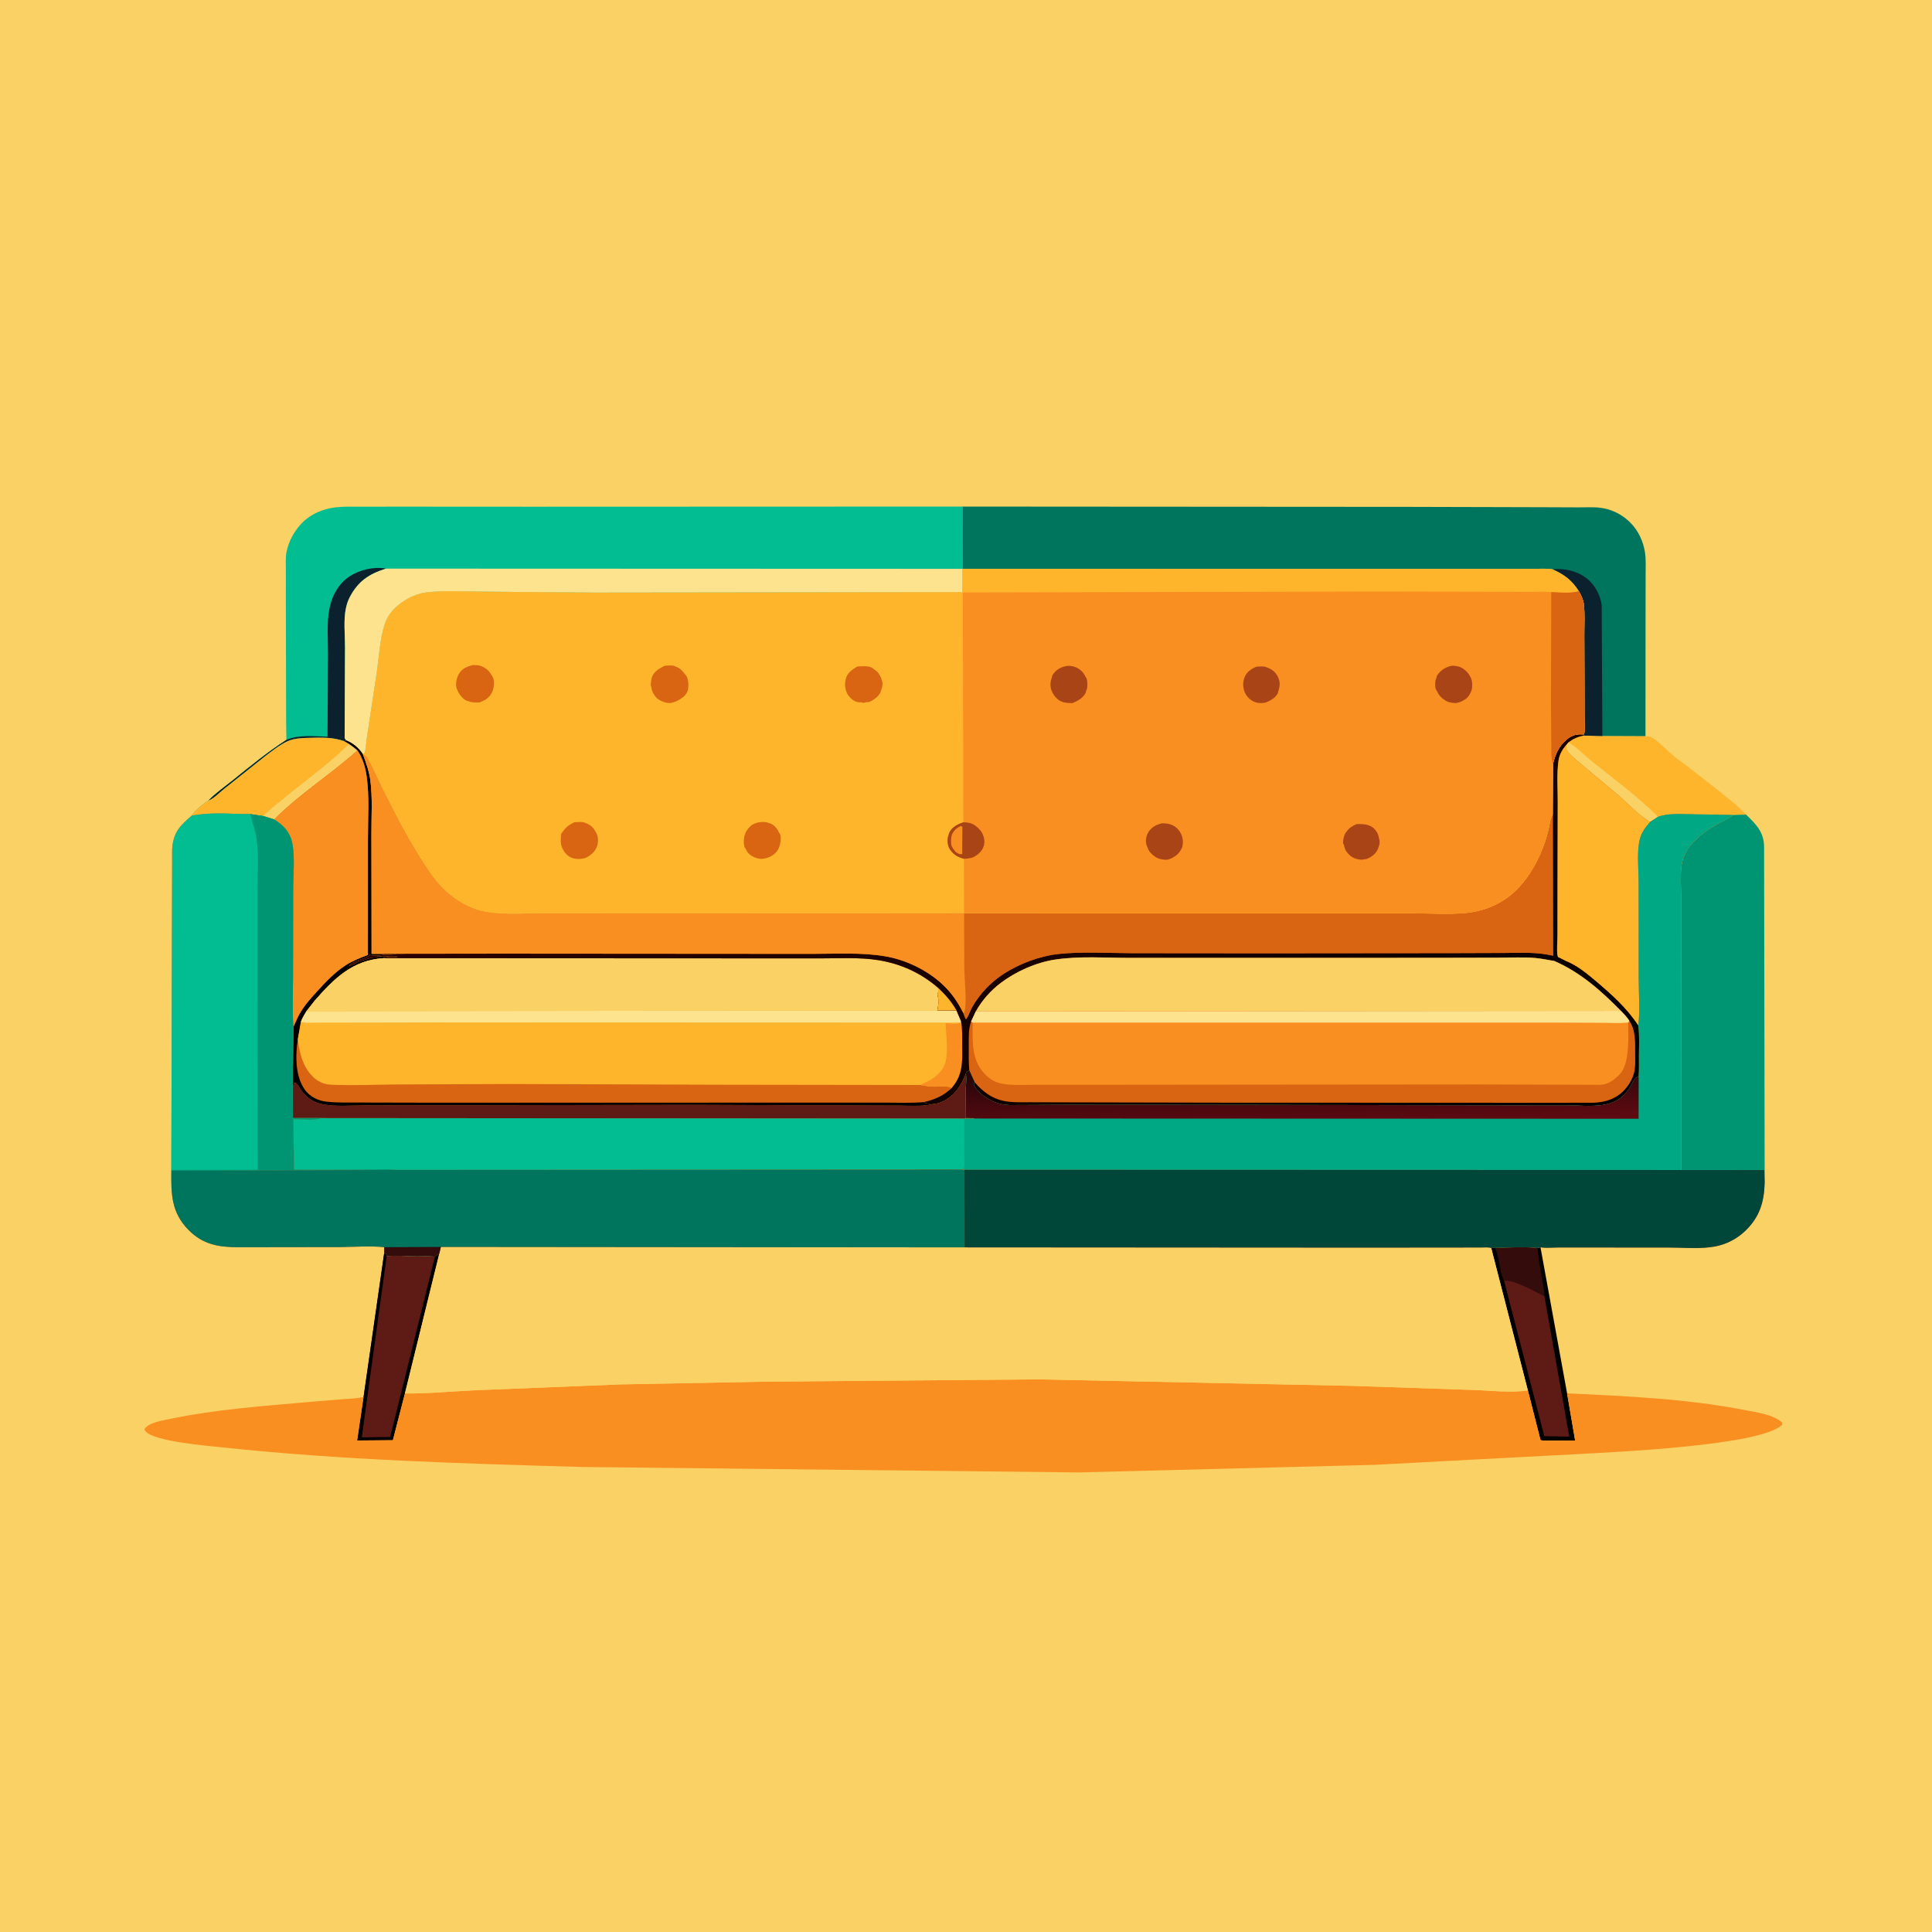
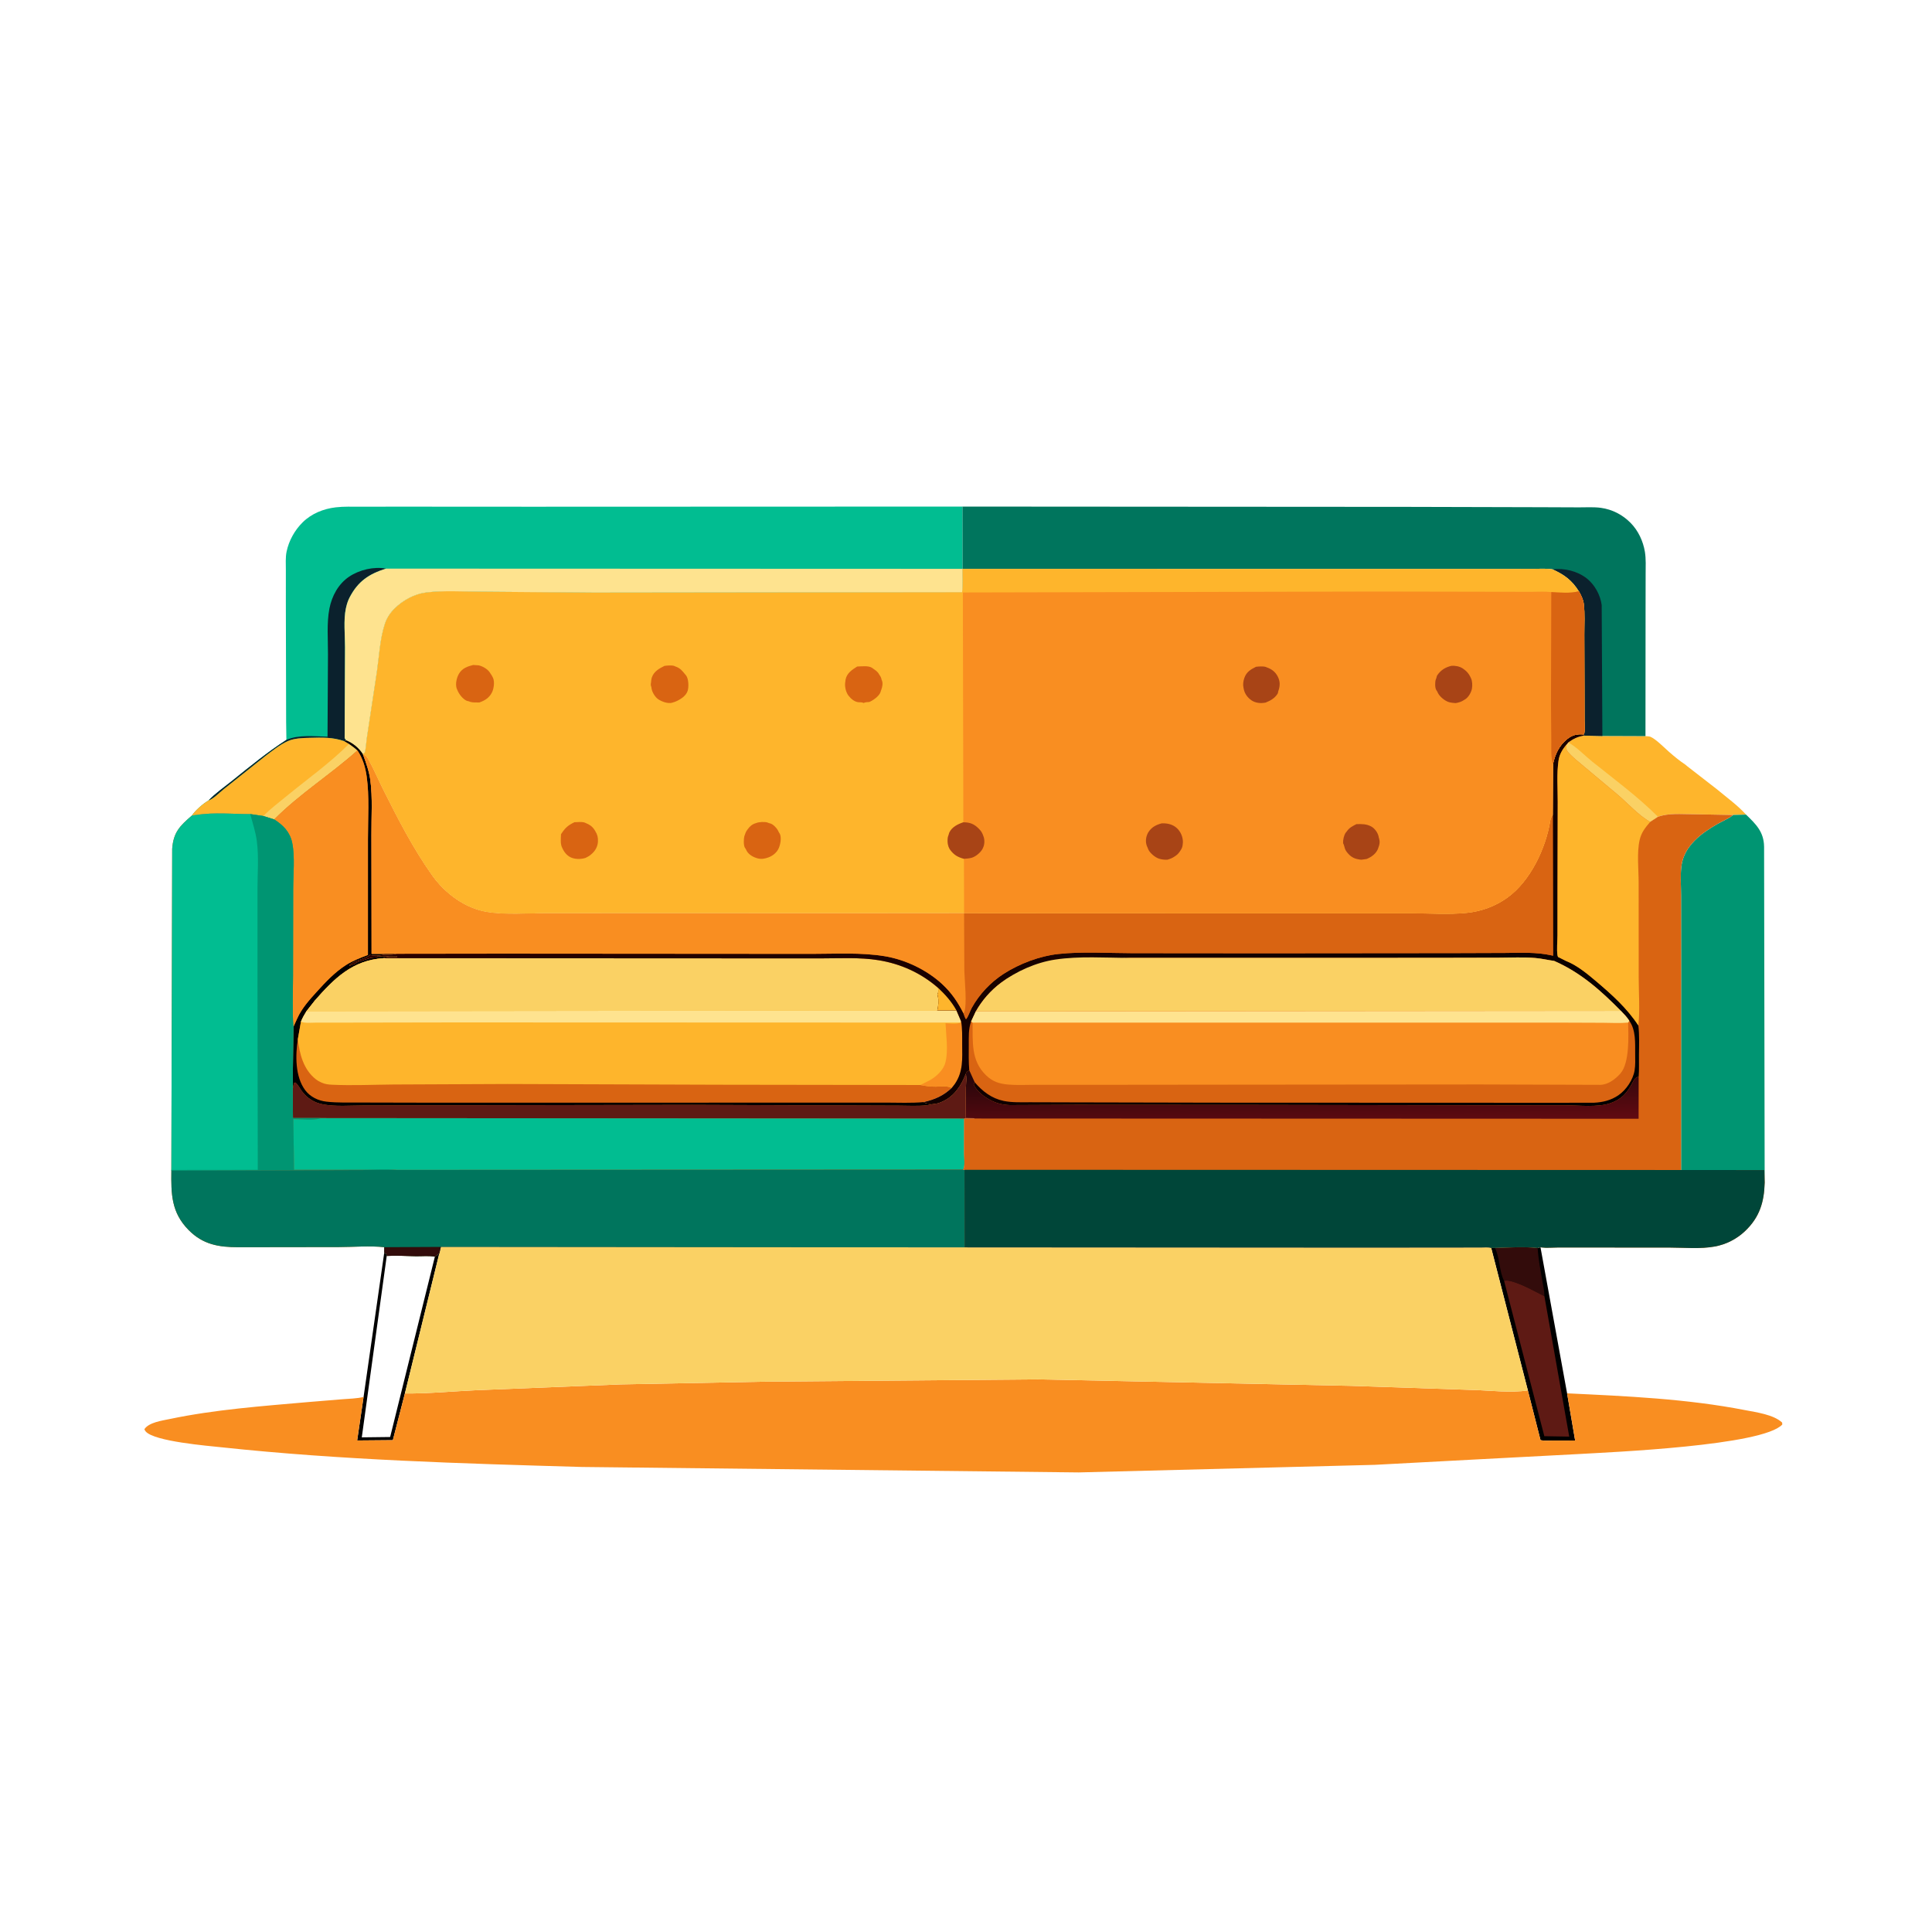
<svg xmlns="http://www.w3.org/2000/svg" version="1.1" style="display: block;" viewBox="0 0 2048 2048" width="1024" height="1024">
  <defs>
    <linearGradient id="Gradient1" gradientUnits="userSpaceOnUse" x1="1198.65" y1="1361.37" x2="981.295" y2="788.435">
      <stop class="stop0" offset="0" stop-opacity="1" stop-color="rgb(0,0,0)" />
      <stop class="stop1" offset="1" stop-opacity="1" stop-color="rgb(42,1,0)" />
    </linearGradient>
    <linearGradient id="Gradient2" gradientUnits="userSpaceOnUse" x1="1379.29" y1="1133.89" x2="1380.62" y2="1191.19">
      <stop class="stop0" offset="0" stop-opacity="1" stop-color="rgb(38,6,10)" />
      <stop class="stop1" offset="1" stop-opacity="1" stop-color="rgb(95,10,17)" />
    </linearGradient>
  </defs>
-   <path transform="translate(0,0)" fill="rgb(250,209,100)" d="M -0 -0 L 2048 0 L 2048 2048 L -0 2048 L -0 -0 z" />
  <path transform="translate(0,0)" fill="rgb(254,181,44)" d="M 1678.89 779.771 L 1698.59 780.153 L 1744.27 780.323 C 1745.68 780.506 1748.26 780.474 1749.5 780.998 C 1755.31 783.456 1764.1 792.445 1769.16 796.92 C 1774.53 801.664 1780.57 806.609 1786.5 810.51 L 1789 812.585 L 1820 836.646 C 1830.19 845.165 1841.97 853.666 1850.9 863.521 L 1837.28 863.891 L 1793.97 863.106 C 1781.99 863.043 1768.97 861.737 1757.53 865.816 L 1749.24 871.245 C 1737.18 864.582 1725.51 851.537 1714.91 842.5 L 1670.88 805.635 C 1668.16 803.154 1662.27 798.275 1660.74 795.018 C 1660.28 794.041 1660.54 790.602 1660.48 789.355 L 1662.41 786.971 C 1667.79 783.108 1672.29 780.861 1678.89 779.771 z" />
  <path transform="translate(0,0)" fill="rgb(250,209,100)" d="M 1662.41 786.971 C 1671.54 792.051 1679.9 800.977 1688.11 807.559 C 1711.74 826.506 1736.07 844.353 1757.53 865.816 L 1749.24 871.245 C 1737.18 864.582 1725.51 851.537 1714.91 842.5 L 1670.88 805.635 C 1668.16 803.154 1662.27 798.275 1660.74 795.018 C 1660.28 794.041 1660.54 790.602 1660.48 789.355 L 1662.41 786.971 z" />
  <path transform="translate(0,0)" fill="rgb(0,0,0)" d="M 1584.71 1322.88 C 1599.32 1322.51 1615.58 1321.31 1630 1322.98 L 1632.96 1322.06 L 1661.18 1476.99 L 1669.71 1527 L 1645.51 1527.06 C 1641.46 1527.06 1636.98 1527.48 1633.03 1526.65 L 1619.6 1473.9 L 1580.73 1322.89 L 1584.71 1322.88 z" />
  <path transform="translate(0,0)" fill="rgb(51,12,11)" d="M 1584.71 1322.88 C 1599.32 1322.51 1615.58 1321.31 1630 1322.98 C 1630.64 1334.75 1633.08 1346.86 1635.04 1358.5 C 1635.92 1363.69 1637.21 1368.72 1637.12 1374.01 L 1627.66 1369.16 C 1621.12 1365.77 1601.36 1355.52 1594.38 1357.73 C 1589.05 1347.44 1590.12 1333.54 1584.71 1322.88 z" />
  <path transform="translate(0,0)" fill="rgb(94,26,20)" d="M 1594.38 1357.73 C 1601.36 1355.52 1621.12 1365.77 1627.66 1369.16 L 1637.12 1374.01 L 1663.46 1522.88 L 1637.07 1522.43 L 1594.38 1357.73 z" />
-   <path transform="translate(0,0)" fill="rgb(94,26,20)" d="M 407.253 1328.24 L 409.603 1329.23 L 409.949 1331.36 C 420.268 1330.74 430.67 1331.49 441 1331.64 C 447.389 1331.74 454.772 1330.91 460.978 1332.13 L 465.661 1328.8 L 429.185 1477.15 L 416.431 1526.63 L 378.605 1526.96 L 385.397 1480.87 L 407.253 1328.24 z" />
  <path transform="translate(0,0)" fill="rgb(0,0,0)" d="M 407.253 1328.24 L 409.603 1329.23 L 409.949 1331.36 L 383.515 1523.65 L 413.575 1523.29 L 460.978 1332.13 L 465.661 1328.8 L 429.185 1477.15 L 416.431 1526.63 L 378.605 1526.96 L 385.397 1480.87 L 407.253 1328.24 z" />
  <path transform="translate(0,0)" fill="rgb(0,149,114)" d="M 1837.28 863.891 L 1850.9 863.521 C 1861.46 873.745 1869.76 881.787 1870.01 897.551 L 1870.62 1253.51 L 1870.26 1240.32 L 1782.02 1240.25 L 1782.07 1016.19 L 1782.01 949.687 C 1782.01 939.363 1781.03 927.761 1782.43 917.587 C 1785.34 896.463 1803.66 883.096 1820.81 873.329 C 1826.04 870.352 1831.83 868.045 1836.62 864.404 L 1837.28 863.891 z" />
  <path transform="translate(0,0)" fill="rgb(0,117,93)" d="M 1020.14 536.992 L 1491.88 537.301 L 1633.23 537.663 L 1673.78 537.826 C 1681.33 537.863 1689.5 537.295 1696.97 538.323 C 1709.07 539.987 1719.95 545.602 1728.5 554.282 C 1736.6 562.506 1741.76 573.568 1743.65 584.896 C 1744.91 592.485 1744.45 600.807 1744.44 608.501 L 1744.37 648.047 L 1744.27 780.323 L 1698.59 780.153 L 1678.89 779.771 L 1678.8 778.568 L 1679.42 777.299 C 1680.31 773.344 1679.69 767.65 1679.69 763.522 L 1679.63 731.587 L 1679.45 672.478 C 1679.4 661.951 1680.18 650.548 1678.86 640.108 C 1678.26 635.284 1676.04 630.849 1673.64 626.689 C 1666.39 615.088 1658.2 609.101 1645.84 603.516 C 1639.37 602.477 1632.44 602.971 1625.88 602.986 L 1592.77 603.049 L 1472.03 603.049 L 1020.18 602.981 L 1020.14 536.992 z" />
  <path transform="translate(0,0)" fill="rgb(11,33,45)" d="M 1645.84 603.516 C 1658.29 602.006 1671.96 605.35 1681.88 613.025 C 1690.34 619.572 1696.53 630.763 1697.86 641.432 L 1698.59 780.153 L 1678.89 779.771 L 1678.8 778.568 L 1679.42 777.299 C 1680.31 773.344 1679.69 767.65 1679.69 763.522 L 1679.63 731.587 L 1679.45 672.478 C 1679.4 661.951 1680.18 650.548 1678.86 640.108 C 1678.26 635.284 1676.04 630.849 1673.64 626.689 C 1666.39 615.088 1658.2 609.101 1645.84 603.516 z" />
  <path transform="translate(0,0)" fill="rgb(1,189,145)" d="M 303.603 784.314 L 303.316 765.413 L 303.01 639.823 L 303.019 604.218 C 303.035 597.837 302.496 590.964 303.802 584.715 C 306.223 573.126 312.365 562.074 320.758 553.756 C 330.198 544.4 342.864 539.326 355.942 537.788 C 364.495 536.782 373.437 537.167 382.044 537.13 L 423.951 537.075 L 562.699 537.156 L 1020.14 536.992 L 1020.18 602.981 C 1020.16 611.061 1020.8 619.734 1019.87 627.73 L 629.512 628.21 L 509.809 627.205 C 490.728 627.145 470.22 625.704 451.298 628.14 C 439.151 629.704 426.903 636.49 418.254 645.108 C 413.431 649.914 410.079 654.974 407.932 661.5 C 402.757 677.233 401.929 695.467 399.566 711.834 L 388.672 783.621 C 388.251 786.277 387.725 796.124 386.478 797.901 C 386.016 798.559 385.145 798.8 384.478 799.249 C 380.03 792.62 374.377 787.95 367.019 784.867 L 365.21 785.779 L 370.006 788.536 C 373.056 790.744 376.242 792.861 378.937 795.497 C 350.602 820.92 317.606 841.543 290.715 868.656 L 279.148 865.056 L 265.24 862.962 C 246.959 862.941 226.47 861.032 208.5 863.824 L 203.376 864.519 C 206.585 859.492 215.688 851.45 220.901 848.643 C 228.365 840.839 237.678 834.421 246.087 827.659 C 264.865 812.558 283.316 797.387 303.603 784.314 z" />
  <path transform="translate(0,0)" fill="rgb(11,33,45)" d="M 303.603 784.314 C 316.528 778.544 333.308 780.599 347.19 780.939 L 347.66 693.707 C 347.745 678.017 346.194 660.39 349.201 645.062 C 351.811 631.758 358.631 619.02 370.088 611.306 C 380.893 604.031 396.253 600.356 409.203 602.759 C 391.15 608.36 379.449 616.245 370.62 633.274 C 368.894 636.604 367.826 639.844 366.986 643.5 L 366.651 644.916 C 363.995 657.304 365.791 673.228 365.728 686.039 L 365.343 782.5 L 367.019 784.867 L 365.21 785.779 C 352.922 781.375 341.236 781.768 328.36 782.123 C 320.762 782.333 312.021 782.508 304.988 785.665 C 296.664 789.401 288.71 795.862 281.401 801.356 L 236.816 836.887 C 232.291 840.516 226.292 846.852 220.901 848.643 C 228.365 840.839 237.678 834.421 246.087 827.659 C 264.865 812.558 283.316 797.387 303.603 784.314 z" />
  <path transform="translate(0,0)" fill="rgb(254,181,44)" d="M 220.901 848.643 C 226.292 846.852 232.291 840.516 236.816 836.887 L 281.401 801.356 C 288.71 795.862 296.664 789.401 304.988 785.665 C 312.021 782.508 320.762 782.333 328.36 782.123 C 341.236 781.768 352.922 781.375 365.21 785.779 L 370.006 788.536 C 373.056 790.744 376.242 792.861 378.937 795.497 C 350.602 820.92 317.606 841.543 290.715 868.656 L 279.148 865.056 L 265.24 862.962 C 246.959 862.941 226.47 861.032 208.5 863.824 L 203.376 864.519 C 206.585 859.492 215.688 851.45 220.901 848.643 z" />
  <path transform="translate(0,0)" fill="rgb(250,209,100)" d="M 370.006 788.536 C 373.056 790.744 376.242 792.861 378.937 795.497 C 350.602 820.92 317.606 841.543 290.715 868.656 L 279.148 865.056 C 286.356 857.6 295.09 851.03 303.101 844.452 C 325.341 826.189 349.729 808.911 370.006 788.536 z" />
  <path transform="translate(0,0)" fill="rgb(254,227,143)" d="M 409.203 602.759 L 1020.18 602.981 C 1020.16 611.061 1020.8 619.734 1019.87 627.73 L 629.512 628.21 L 509.809 627.205 C 490.728 627.145 470.22 625.704 451.298 628.14 C 439.151 629.704 426.903 636.49 418.254 645.108 C 413.431 649.914 410.079 654.974 407.932 661.5 C 402.757 677.233 401.929 695.467 399.566 711.834 L 388.672 783.621 C 388.251 786.277 387.725 796.124 386.478 797.901 C 386.016 798.559 385.145 798.8 384.478 799.249 C 380.03 792.62 374.377 787.95 367.019 784.867 L 365.343 782.5 L 365.728 686.039 C 365.791 673.228 363.995 657.304 366.651 644.916 L 366.986 643.5 C 367.826 639.844 368.894 636.604 370.62 633.274 C 379.449 616.245 391.15 608.36 409.203 602.759 z" />
  <path transform="translate(0,0)" fill="rgb(249,142,33)" d="M 429.185 1477.15 C 454.474 1477.35 480.28 1474.79 505.597 1473.65 L 657.9 1467.52 L 808.527 1464.67 L 1100.24 1462.18 L 1432.69 1469.06 L 1561.03 1473.4 C 1579.74 1473.93 1601.12 1476.72 1619.6 1473.9 L 1633.03 1526.65 C 1636.98 1527.48 1641.46 1527.06 1645.51 1527.06 L 1669.71 1527 L 1661.18 1476.99 C 1724.34 1479.99 1787.81 1482.7 1850 1494.81 C 1862 1497.15 1880.15 1499.53 1889.16 1508 L 1889.29 1510.07 C 1868.46 1532.59 1708.7 1539.3 1671.7 1541.44 L 1566 1547 L 1457.22 1552.79 L 1143.5 1560.83 L 616.889 1555.05 C 489.662 1551.38 361.612 1547.75 235 1534.2 C 220.449 1532.64 163.729 1528.04 154.5 1517.47 C 153.58 1516.42 153.55 1516.14 153.072 1515 C 157.768 1507.8 171.705 1505.93 179.785 1504.24 C 228.078 1494.11 277.872 1490.55 326.951 1486.22 L 362.469 1483.3 C 369.978 1482.72 378.084 1482.55 385.397 1480.87 L 378.605 1526.96 L 416.431 1526.63 L 429.185 1477.15 z" />
  <path transform="translate(0,0)" fill="rgb(250,209,100)" d="M 467.302 1321.78 L 1022.48 1322.27 L 1450.44 1322.53 L 1546.83 1322.44 L 1569.86 1322.42 C 1573.07 1322.42 1577.72 1321.91 1580.73 1322.89 L 1619.6 1473.9 C 1601.12 1476.72 1579.74 1473.93 1561.03 1473.4 L 1432.69 1469.06 L 1100.24 1462.18 L 808.527 1464.67 L 657.9 1467.52 L 505.597 1473.65 C 480.28 1474.79 454.474 1477.35 429.185 1477.15 L 465.661 1328.8 L 467.302 1321.78 z" />
  <path transform="translate(0,0)" fill="rgb(217,100,18)" d="M 367.019 784.867 C 374.377 787.95 380.03 792.62 384.478 799.249 L 384.807 799.824 C 388.1 808.589 391.318 817.744 392.583 827.061 C 395.096 845.577 393.582 866.389 393.753 885.109 L 393.908 1011.13 L 420.377 1011.04 L 418.544 1011.51 C 413.704 1012.63 408.745 1011.59 403.905 1012.62 C 400.701 1013.3 395.361 1013.37 392.25 1012.25 L 390.956 1013.26 C 386.16 1016.78 372.869 1018.81 370.25 1023.75 C 372.73 1023.26 370.252 1023.87 373 1022.75 L 374.249 1022.39 C 376.198 1021.81 374.965 1022.26 377 1021 C 379.058 1019.72 380.722 1019.15 383 1018.5 L 393.25 1015.25 L 399.75 1014.75 L 400.5 1013.51 L 401.594 1013.65 C 403.4 1013.82 402.522 1013.78 404.156 1013.62 C 406.066 1013.43 405.192 1013.49 407.469 1013.77 C 409.679 1014.04 410.403 1013.69 412.5 1013.51 L 420.5 1013.51 L 420.96 1014.5 C 416.359 1014.56 410.69 1013.98 406.403 1015.72 L 767.497 1015.89 L 869.401 1015.93 C 889.564 1015.96 911.332 1014.59 931.257 1017.84 C 955.011 1021.71 976.266 1031.37 994.434 1047.16 C 994.46 1049.42 995.126 1052.27 993.637 1054 L 994.1 1055.69 C 995.187 1060.14 994.881 1066.74 993.524 1071.1 L 1013.85 1071.02 L 1018.81 1082.56 C 1020.21 1090.57 1019.92 1098.8 1019.95 1106.91 C 1020.01 1122.18 1021.23 1135.74 1012.19 1149.02 L 1008.98 1153.17 C 1000.01 1161.68 991.125 1165.45 979.216 1168.28 C 982.893 1170.9 987.286 1169.5 991.502 1169.96 C 994.185 1169.83 997.074 1168.58 999.491 1167.45 C 1011.79 1161.73 1018.99 1150.57 1023.73 1138.36 C 1025.13 1142.55 1023.99 1148.59 1023.86 1153.02 L 1023.51 1185.14 L 1032.64 1185.33 L 1032.8 1185.68 L 1021.99 1185.74 L 1021.91 1222.84 C 1021.95 1227.31 1023.23 1236 1020.96 1239.83 L 1022.41 1240.03 L 1022.48 1322.27 L 467.302 1321.78 L 465.661 1328.8 L 460.978 1332.13 C 454.772 1330.91 447.389 1331.74 441 1331.64 C 430.67 1331.49 420.268 1330.74 409.949 1331.36 L 409.603 1329.23 L 407.253 1328.24 L 407.356 1322.08 C 391.972 1320.4 374.796 1321.92 359.268 1321.95 L 252.538 1322.1 C 231.788 1322.1 215.076 1319.25 199.929 1303.88 C 181.523 1285.21 181.347 1265.72 181.654 1241.01 L 181.629 1240.15 L 182.526 899.779 C 183.785 882.254 190.648 875.498 203.376 864.519 L 208.5 863.824 C 226.47 861.032 246.959 862.941 265.24 862.962 L 279.148 865.056 L 290.715 868.656 C 317.606 841.543 350.602 820.92 378.937 795.497 C 376.242 792.861 373.056 790.744 370.006 788.536 L 365.21 785.779 L 367.019 784.867 z" />
  <path transform="translate(0,0)" fill="rgb(0,0,0)" d="M 367.019 784.867 C 374.377 787.95 380.03 792.62 384.478 799.249 L 384.807 799.824 C 388.1 808.589 391.318 817.744 392.583 827.061 C 395.096 845.577 393.582 866.389 393.753 885.109 L 393.908 1011.13 L 420.377 1011.04 L 418.544 1011.51 C 413.704 1012.63 408.745 1011.59 403.905 1012.62 C 400.701 1013.3 395.361 1013.37 392.25 1012.25 L 390.956 1013.26 C 386.16 1016.78 372.869 1018.81 370.25 1023.75 C 372.73 1023.26 370.252 1023.87 373 1022.75 L 374.249 1022.39 C 376.198 1021.81 374.965 1022.26 377 1021 C 379.058 1019.72 380.722 1019.15 383 1018.5 L 393.25 1015.25 L 399.75 1014.75 L 400.5 1013.51 L 401.594 1013.65 C 403.4 1013.82 402.522 1013.78 404.156 1013.62 C 406.066 1013.43 405.192 1013.49 407.469 1013.77 C 409.679 1014.04 410.403 1013.69 412.5 1013.51 L 420.5 1013.51 L 420.96 1014.5 C 416.359 1014.56 410.69 1013.98 406.403 1015.72 C 373.646 1017.95 354.344 1037.09 333.736 1060.62 L 324.847 1071.92 C 322.608 1075.59 320.586 1079.04 319.006 1083.06 L 315.703 1101.64 C 313.107 1118.58 312.76 1141.26 323.494 1155.6 C 328.888 1162.8 337.249 1166.79 346.062 1167.8 C 357.893 1169.16 370.354 1168.64 382.284 1168.73 L 445.155 1168.87 L 647.43 1168.9 L 870.112 1168.82 L 939.358 1168.82 C 952.543 1168.83 966.082 1169.47 979.216 1168.28 C 982.893 1170.9 987.286 1169.5 991.502 1169.96 L 982.13 1171.66 C 972.667 1172.69 962.56 1172.04 953.031 1172.03 L 901.146 1171.84 L 733.621 1171.21 L 460.537 1171.69 L 384.583 1171.86 C 371.127 1171.88 356.092 1173.17 342.849 1170.76 C 333.252 1169.02 325.683 1164.34 319.879 1156.5 C 317.503 1153.29 316.257 1150.05 313.033 1147.5 L 311.5 1148.05 L 310.234 1154.97 L 310.976 1088.64 L 315.077 1079.61 C 319.974 1068.72 328.023 1059.84 335.955 1051.1 C 345.372 1040.73 355.031 1030.44 366.946 1022.88 C 374.189 1018.29 382.052 1015.33 390.033 1012.29 L 390.047 889.113 C 390.018 867.657 391.688 844.269 388.694 823.083 C 387.297 813.19 384.526 803.844 378.937 795.497 C 376.242 792.861 373.056 790.744 370.006 788.536 L 365.21 785.779 L 367.019 784.867 z" />
  <path transform="translate(0,0)" fill="rgb(94,26,20)" d="M 1023.73 1138.36 C 1025.13 1142.55 1023.99 1148.59 1023.86 1153.02 L 1023.51 1185.14 L 1032.64 1185.33 L 1032.8 1185.68 L 1021.99 1185.74 L 340.163 1185.24 L 310.541 1185.24 L 310.234 1154.97 L 311.5 1148.05 L 313.033 1147.5 C 316.257 1150.05 317.503 1153.29 319.879 1156.5 C 325.683 1164.34 333.252 1169.02 342.849 1170.76 C 356.092 1173.17 371.127 1171.88 384.583 1171.86 L 460.537 1171.69 L 733.621 1171.21 L 901.146 1171.84 L 953.031 1172.03 C 962.56 1172.04 972.667 1172.69 982.13 1171.66 L 991.502 1169.96 C 994.185 1169.83 997.074 1168.58 999.491 1167.45 C 1011.79 1161.73 1018.99 1150.57 1023.73 1138.36 z" />
  <path transform="translate(0,0)" fill="rgb(249,142,33)" d="M 378.937 795.497 C 384.526 803.844 387.297 813.19 388.694 823.083 C 391.688 844.269 390.018 867.657 390.047 889.113 L 390.033 1012.29 C 382.052 1015.33 374.189 1018.29 366.946 1022.88 C 355.031 1030.44 345.372 1040.73 335.955 1051.1 C 328.023 1059.84 319.974 1068.72 315.077 1079.61 L 310.976 1088.64 C 309.761 1070.84 310.564 1052.6 310.608 1034.74 L 310.759 942.75 C 310.761 927.368 312.79 908.415 309.744 893.5 C 307.374 881.896 300.244 874.813 290.715 868.656 C 317.606 841.543 350.602 820.92 378.937 795.497 z" />
  <path transform="translate(0,0)" fill="rgb(1,189,145)" d="M 340.163 1185.24 L 1021.99 1185.74 L 1021.91 1222.84 C 1021.95 1227.31 1023.23 1236 1020.96 1239.83 L 421.048 1240.17 C 409.512 1238.88 396.905 1239.88 385.266 1239.89 L 311.687 1239.97 L 310.939 1186.31 C 319.137 1186.31 331.302 1187.9 338.993 1185.7 L 340.163 1185.24 z" />
  <path transform="translate(0,0)" fill="rgb(1,189,145)" d="M 203.376 864.519 L 208.5 863.824 C 226.47 861.032 246.959 862.941 265.24 862.962 L 279.148 865.056 L 290.715 868.656 C 300.244 874.813 307.374 881.896 309.744 893.5 C 312.79 908.415 310.761 927.368 310.759 942.75 L 310.608 1034.74 C 310.564 1052.6 309.761 1070.84 310.976 1088.64 L 310.234 1154.97 L 310.541 1185.24 L 340.163 1185.24 L 338.993 1185.7 C 331.302 1187.9 319.137 1186.31 310.939 1186.31 L 311.687 1239.97 L 385.266 1239.89 C 396.905 1239.88 409.512 1238.88 421.048 1240.17 L 181.654 1241.01 L 181.629 1240.15 L 182.526 899.779 C 183.785 882.254 190.648 875.498 203.376 864.519 z" />
  <path transform="translate(0,0)" fill="rgb(0,149,114)" d="M 265.24 862.962 L 279.148 865.056 L 290.715 868.656 C 300.244 874.813 307.374 881.896 309.744 893.5 C 312.79 908.415 310.761 927.368 310.759 942.75 L 310.608 1034.74 C 310.564 1052.6 309.761 1070.84 310.976 1088.64 L 310.234 1154.97 L 310.541 1185.24 L 340.163 1185.24 L 338.993 1185.7 C 331.302 1187.9 319.137 1186.31 310.939 1186.31 L 311.687 1239.97 L 385.266 1239.89 C 396.905 1239.88 409.512 1238.88 421.048 1240.17 L 181.654 1241.01 L 181.629 1240.15 L 273.248 1240.05 L 272.943 1039.05 L 272.943 942.396 C 272.958 925.893 274.408 908.138 272.28 891.847 C 270.966 881.788 267.87 872.675 265.24 862.962 z" />
  <path transform="translate(0,0)" fill="rgb(0,117,93)" d="M 1020.96 1239.83 L 1022.41 1240.03 L 1022.48 1322.27 L 467.302 1321.78 L 465.661 1328.8 L 460.978 1332.13 C 454.772 1330.91 447.389 1331.74 441 1331.64 C 430.67 1331.49 420.268 1330.74 409.949 1331.36 L 409.603 1329.23 L 407.253 1328.24 L 407.356 1322.08 C 391.972 1320.4 374.796 1321.92 359.268 1321.95 L 252.538 1322.1 C 231.788 1322.1 215.076 1319.25 199.929 1303.88 C 181.523 1285.21 181.347 1265.72 181.654 1241.01 L 421.048 1240.17 L 1020.96 1239.83 z" />
  <path transform="translate(0,0)" fill="rgb(51,12,11)" d="M 407.356 1322.08 L 467.302 1321.78 L 465.661 1328.8 L 460.978 1332.13 C 454.772 1330.91 447.389 1331.74 441 1331.64 C 430.67 1331.49 420.268 1330.74 409.949 1331.36 L 409.603 1329.23 L 407.253 1328.24 L 407.356 1322.08 z" />
  <path transform="translate(0,0)" fill="rgb(254,181,44)" d="M 406.403 1015.72 L 767.497 1015.89 L 869.401 1015.93 C 889.564 1015.96 911.332 1014.59 931.257 1017.84 C 955.011 1021.71 976.266 1031.37 994.434 1047.16 C 994.46 1049.42 995.126 1052.27 993.637 1054 L 994.1 1055.69 C 995.187 1060.14 994.881 1066.74 993.524 1071.1 L 1013.85 1071.02 L 1018.81 1082.56 C 1020.21 1090.57 1019.92 1098.8 1019.95 1106.91 C 1020.01 1122.18 1021.23 1135.74 1012.19 1149.02 L 1008.98 1153.17 C 1003.25 1150.74 997.907 1151.81 991.859 1151.89 C 986.431 1151.95 980.913 1151.23 975.607 1150.15 L 761.601 1149.85 L 538.031 1149.09 L 417.435 1149.62 C 395.676 1149.79 373.522 1150.87 351.81 1149.85 C 348.219 1149.69 344.418 1149.21 341.12 1147.72 L 340 1147.18 C 338.158 1146.32 336.589 1145.47 334.973 1144.21 C 321.688 1133.83 317.633 1117.59 315.703 1101.64 L 319.006 1083.06 C 320.586 1079.04 322.608 1075.59 324.847 1071.92 L 333.736 1060.62 C 354.344 1037.09 373.646 1017.95 406.403 1015.72 z" />
  <path transform="translate(0,0)" fill="rgb(249,142,33)" d="M 1018.81 1082.56 C 1020.21 1090.57 1019.92 1098.8 1019.95 1106.91 C 1020.01 1122.18 1021.23 1135.74 1012.19 1149.02 L 1008.98 1153.17 C 1003.25 1150.74 997.907 1151.81 991.859 1151.89 C 986.431 1151.95 980.913 1151.23 975.607 1150.15 L 986 1144.93 C 992.795 1140.95 1000.22 1134.16 1002.16 1126.27 L 1002.41 1125.21 C 1005.3 1113.26 1002.81 1096.99 1002.32 1084.66 C 1006.5 1084.84 1012.81 1085.87 1016.73 1084.49 L 1018.04 1083.98 L 1018.81 1082.56 z" />
  <path transform="translate(0,0)" fill="rgb(254,227,143)" d="M 1013.85 1071.02 L 1018.81 1082.56 L 1018.04 1083.98 L 483.861 1083.8 L 364.862 1084.01 L 334.921 1084.03 C 329.845 1084.04 323.813 1084.83 319.006 1083.06 C 320.586 1079.04 322.608 1075.59 324.847 1071.92 L 993.524 1071.1 L 1013.85 1071.02 z" />
  <path transform="translate(0,0)" fill="rgb(250,209,100)" d="M 406.403 1015.72 L 767.497 1015.89 L 869.401 1015.93 C 889.564 1015.96 911.332 1014.59 931.257 1017.84 C 955.011 1021.71 976.266 1031.37 994.434 1047.16 C 994.46 1049.42 995.126 1052.27 993.637 1054 L 994.1 1055.69 C 995.187 1060.14 994.881 1066.74 993.524 1071.1 L 324.847 1071.92 L 333.736 1060.62 C 354.344 1037.09 373.646 1017.95 406.403 1015.72 z" />
  <path transform="translate(0,0)" fill="rgb(217,100,18)" d="M 1646.26 809.923 C 1648.53 799.454 1652.6 790.544 1661.09 783.587 C 1666.6 779.065 1671.83 777.892 1678.8 778.568 L 1678.89 779.771 C 1672.29 780.861 1667.79 783.108 1662.41 786.971 L 1660.48 789.355 C 1660.54 790.602 1660.28 794.041 1660.74 795.018 C 1662.27 798.275 1668.16 803.154 1670.88 805.635 L 1714.91 842.5 C 1725.51 851.537 1737.18 864.582 1749.24 871.245 L 1757.53 865.816 C 1768.97 861.737 1781.99 863.043 1793.97 863.106 L 1837.28 863.891 L 1836.62 864.404 C 1831.83 868.045 1826.04 870.352 1820.81 873.329 C 1803.66 883.096 1785.34 896.463 1782.43 917.587 C 1781.03 927.761 1782.01 939.363 1782.01 949.687 L 1782.07 1016.19 L 1782.02 1240.25 L 1870.26 1240.32 L 1870.62 1253.51 C 1870.12 1274.33 1865.2 1290.42 1849.79 1305.05 C 1840.94 1313.45 1829.68 1319.18 1817.68 1321.35 C 1802.26 1324.15 1785.7 1322.5 1770.05 1322.47 L 1686.67 1322.42 L 1651.5 1322.41 C 1645.94 1322.41 1639.43 1323.08 1633.98 1322.35 L 1632.96 1322.06 L 1630 1322.98 C 1615.58 1321.31 1599.32 1322.51 1584.71 1322.88 L 1580.73 1322.89 C 1577.72 1321.91 1573.07 1322.42 1569.86 1322.42 L 1546.83 1322.44 L 1450.44 1322.53 L 1022.48 1322.27 L 1022.41 1240.03 L 1020.96 1239.83 C 1023.23 1236 1021.95 1227.31 1021.91 1222.84 L 1021.99 1185.74 L 1032.8 1185.68 L 1032.64 1185.33 L 1023.51 1185.14 L 1023.86 1153.02 C 1023.99 1148.59 1025.13 1142.55 1023.73 1138.36 C 1018.99 1150.57 1011.79 1161.73 999.491 1167.45 C 997.074 1168.58 994.185 1169.83 991.502 1169.96 C 987.286 1169.5 982.893 1170.9 979.216 1168.28 C 991.125 1165.45 1000.01 1161.68 1008.98 1153.17 L 1012.19 1149.02 C 1021.23 1135.74 1020.01 1122.18 1019.95 1106.91 C 1019.92 1098.8 1020.21 1090.57 1018.81 1082.56 L 1013.85 1071.02 L 993.524 1071.1 C 994.881 1066.74 995.187 1060.14 994.1 1055.69 L 993.637 1054 C 995.126 1052.27 994.46 1049.42 994.434 1047.16 C 976.266 1031.37 955.011 1021.71 931.257 1017.84 C 911.332 1014.59 889.564 1015.96 869.401 1015.93 L 767.497 1015.89 L 406.403 1015.72 C 410.69 1013.98 416.359 1014.56 420.96 1014.5 L 420.5 1013.51 L 412.5 1013.51 C 410.403 1013.69 409.679 1014.04 407.469 1013.77 C 405.192 1013.49 406.066 1013.43 404.156 1013.62 C 402.522 1013.78 403.4 1013.82 401.594 1013.65 L 400.5 1013.51 L 399.75 1014.75 L 393.25 1015.25 L 383 1018.5 C 380.722 1019.15 379.058 1019.72 377 1021 C 374.965 1022.26 376.198 1021.81 374.249 1022.39 L 373 1022.75 C 370.252 1023.87 372.73 1023.26 370.25 1023.75 C 372.869 1018.81 386.16 1016.78 390.956 1013.26 L 392.25 1012.25 C 395.361 1013.37 400.701 1013.3 403.905 1012.62 C 408.745 1011.59 413.704 1012.63 418.544 1011.51 L 420.377 1011.04 L 393.908 1011.13 L 393.753 885.109 C 393.582 866.389 395.096 845.577 392.583 827.061 C 391.318 817.744 388.1 808.589 384.807 799.824 C 387.858 801.089 388.458 801.656 390.07 804.5 C 396.051 815.046 400.812 826.459 406.237 837.312 C 421.769 868.382 437.779 899.513 457.903 927.903 C 471.449 947.012 492.741 962.981 516.177 966.781 C 536.553 970.085 559.306 968.075 580.017 968.064 L 700.471 968.032 L 914.923 968.072 L 1021.97 967.982 L 1141.28 968.085 L 1373.15 968.128 L 1494.84 968.118 C 1514.46 968.113 1535.61 969.716 1555.07 967.679 C 1570.65 966.048 1585.35 960.618 1598.05 951.453 C 1622.31 933.951 1638.63 899.367 1643.3 870.336 C 1643.67 867.991 1644.35 866.547 1645.55 864.538 L 1646.01 863.796 L 1646.26 809.923 z" />
-   <path transform="translate(0,0)" fill="url(#Gradient1)" d="M 1646.26 809.923 C 1648.53 799.454 1652.6 790.544 1661.09 783.587 C 1666.6 779.065 1671.83 777.892 1678.8 778.568 L 1678.89 779.771 C 1672.29 780.861 1667.79 783.108 1662.41 786.971 L 1660.48 789.355 C 1656.27 794.487 1653.1 799.563 1652.12 806.247 C 1650.09 820.063 1651.32 835.75 1651.26 849.723 L 1651.06 940.554 L 1651.01 991.386 C 1651 998.01 1650 1006.39 1651.06 1012.85 L 1651.54 1014.38 L 1660.04 1018.65 C 1671.53 1023.06 1682.74 1032.36 1692.05 1040.24 C 1708.72 1054.35 1724.71 1068.69 1736.73 1087.06 C 1737.92 1097.43 1737.48 1107.86 1737.36 1118.27 C 1737.27 1125.8 1737.64 1133.67 1737.04 1141.16 C 1733.04 1142.42 1732.29 1144.39 1730.29 1148.09 C 1724.52 1158.76 1718.99 1165.3 1707.08 1169.41 C 1693.39 1174.13 1673.92 1171.69 1659.46 1171.68 L 1596.19 1171.72 L 1326.29 1171.25 L 1140.61 1171.15 L 1070.5 1171.46 C 1063.12 1171.18 1056.69 1169.74 1050.13 1166.29 C 1043.04 1162.57 1035.91 1157.25 1032.24 1150 C 1032.8 1147.78 1032.4 1148.67 1033.22 1147.23 C 1041.49 1156.92 1051.22 1164.38 1063.94 1167.02 C 1073.09 1168.92 1082.81 1168.37 1092.11 1168.42 L 1136.33 1168.54 L 1290.45 1168.86 L 1558.55 1168.96 L 1645.37 1169 L 1689.78 1168.93 C 1699.13 1168.47 1707.6 1166.42 1715.47 1161.09 C 1723.77 1155.46 1731.1 1144.64 1732.74 1134.7 C 1733.69 1129 1733.39 1122.88 1733.35 1117.11 C 1733.29 1105.59 1734.17 1091.9 1727.12 1082.11 C 1724.64 1078.16 1721.42 1074.95 1718.23 1071.58 C 1696.94 1049.99 1675.57 1030.89 1647.49 1018.61 C 1640.72 1017.68 1634.11 1016.05 1627.29 1015.5 C 1614.85 1014.48 1601.91 1015.16 1589.43 1015.18 L 1521.86 1015.33 L 1338.49 1015.39 L 1197.82 1015.39 C 1172.02 1015.39 1144.05 1013.31 1118.58 1017.17 C 1098.29 1020.24 1077.33 1029.56 1060.95 1041.86 C 1050.1 1050.01 1041.02 1060.35 1034.39 1072.17 L 1029.45 1082.81 C 1026.51 1090.74 1026.98 1099 1026.94 1107.32 C 1026.89 1116.4 1026.7 1125.51 1027.47 1134.56 C 1025.23 1135.96 1024.6 1135.74 1023.73 1138.36 C 1018.99 1150.57 1011.79 1161.73 999.491 1167.45 C 997.074 1168.58 994.185 1169.83 991.502 1169.96 C 987.286 1169.5 982.893 1170.9 979.216 1168.28 C 991.125 1165.45 1000.01 1161.68 1008.98 1153.17 L 1012.19 1149.02 C 1021.23 1135.74 1020.01 1122.18 1019.95 1106.91 C 1019.92 1098.8 1020.21 1090.57 1018.81 1082.56 L 1013.85 1071.02 L 993.524 1071.1 C 994.881 1066.74 995.187 1060.14 994.1 1055.69 L 993.637 1054 C 995.126 1052.27 994.46 1049.42 994.434 1047.16 C 976.266 1031.37 955.011 1021.71 931.257 1017.84 C 911.332 1014.59 889.564 1015.96 869.401 1015.93 L 767.497 1015.89 L 406.403 1015.72 C 410.69 1013.98 416.359 1014.56 420.96 1014.5 L 420.5 1013.51 L 412.5 1013.51 C 410.403 1013.69 409.679 1014.04 407.469 1013.77 C 405.192 1013.49 406.066 1013.43 404.156 1013.62 C 402.522 1013.78 403.4 1013.82 401.594 1013.65 L 400.5 1013.51 L 399.75 1014.75 L 393.25 1015.25 L 383 1018.5 C 380.722 1019.15 379.058 1019.72 377 1021 C 374.965 1022.26 376.198 1021.81 374.249 1022.39 L 373 1022.75 C 370.252 1023.87 372.73 1023.26 370.25 1023.75 C 372.869 1018.81 386.16 1016.78 390.956 1013.26 L 392.25 1012.25 C 395.361 1013.37 400.701 1013.3 403.905 1012.62 C 408.745 1011.59 413.704 1012.63 418.544 1011.51 L 420.377 1011.04 L 532.501 1010.9 L 743.925 1011.05 L 860.615 1011.13 C 886.08 1011.15 912.769 1009.46 937.955 1013.64 C 959.83 1017.27 982.499 1028.13 998.746 1043.17 C 1008.67 1052.35 1015.39 1062.33 1021.41 1074.33 C 1022.16 1076.52 1022.73 1078.48 1024 1080.44 C 1026.63 1077.44 1028.13 1071.93 1030.14 1068.3 C 1038.19 1053.8 1050.1 1041.18 1064.05 1032.22 C 1080.74 1021.51 1102.22 1013.35 1122 1011.25 C 1147.46 1008.55 1174.26 1010.35 1199.89 1010.4 L 1341.35 1010.52 L 1542.46 1010.34 L 1595.62 1010.16 C 1611.9 1010.02 1628.66 1009.13 1644.65 1012.72 L 1646.31 1013.1 L 1646.01 863.796 L 1646.26 809.923 z" />
+   <path transform="translate(0,0)" fill="url(#Gradient1)" d="M 1646.26 809.923 C 1648.53 799.454 1652.6 790.544 1661.09 783.587 C 1666.6 779.065 1671.83 777.892 1678.8 778.568 L 1678.89 779.771 C 1672.29 780.861 1667.79 783.108 1662.41 786.971 L 1660.48 789.355 C 1656.27 794.487 1653.1 799.563 1652.12 806.247 C 1650.09 820.063 1651.32 835.75 1651.26 849.723 L 1651.06 940.554 L 1651.01 991.386 C 1651 998.01 1650 1006.39 1651.06 1012.85 L 1651.54 1014.38 L 1660.04 1018.65 C 1671.53 1023.06 1682.74 1032.36 1692.05 1040.24 C 1708.72 1054.35 1724.71 1068.69 1736.73 1087.06 C 1737.92 1097.43 1737.48 1107.86 1737.36 1118.27 C 1737.27 1125.8 1737.64 1133.67 1737.04 1141.16 C 1733.04 1142.42 1732.29 1144.39 1730.29 1148.09 C 1724.52 1158.76 1718.99 1165.3 1707.08 1169.41 C 1693.39 1174.13 1673.92 1171.69 1659.46 1171.68 L 1596.19 1171.72 L 1326.29 1171.25 L 1140.61 1171.15 L 1070.5 1171.46 C 1063.12 1171.18 1056.69 1169.74 1050.13 1166.29 C 1043.04 1162.57 1035.91 1157.25 1032.24 1150 C 1032.8 1147.78 1032.4 1148.67 1033.22 1147.23 C 1041.49 1156.92 1051.22 1164.38 1063.94 1167.02 C 1073.09 1168.92 1082.81 1168.37 1092.11 1168.42 L 1136.33 1168.54 L 1290.45 1168.86 L 1558.55 1168.96 L 1645.37 1169 L 1689.78 1168.93 C 1699.13 1168.47 1707.6 1166.42 1715.47 1161.09 C 1723.77 1155.46 1731.1 1144.64 1732.74 1134.7 C 1733.69 1129 1733.39 1122.88 1733.35 1117.11 C 1733.29 1105.59 1734.17 1091.9 1727.12 1082.11 C 1724.64 1078.16 1721.42 1074.95 1718.23 1071.58 C 1696.94 1049.99 1675.57 1030.89 1647.49 1018.61 C 1640.72 1017.68 1634.11 1016.05 1627.29 1015.5 C 1614.85 1014.48 1601.91 1015.16 1589.43 1015.18 L 1521.86 1015.33 L 1338.49 1015.39 L 1197.82 1015.39 C 1098.29 1020.24 1077.33 1029.56 1060.95 1041.86 C 1050.1 1050.01 1041.02 1060.35 1034.39 1072.17 L 1029.45 1082.81 C 1026.51 1090.74 1026.98 1099 1026.94 1107.32 C 1026.89 1116.4 1026.7 1125.51 1027.47 1134.56 C 1025.23 1135.96 1024.6 1135.74 1023.73 1138.36 C 1018.99 1150.57 1011.79 1161.73 999.491 1167.45 C 997.074 1168.58 994.185 1169.83 991.502 1169.96 C 987.286 1169.5 982.893 1170.9 979.216 1168.28 C 991.125 1165.45 1000.01 1161.68 1008.98 1153.17 L 1012.19 1149.02 C 1021.23 1135.74 1020.01 1122.18 1019.95 1106.91 C 1019.92 1098.8 1020.21 1090.57 1018.81 1082.56 L 1013.85 1071.02 L 993.524 1071.1 C 994.881 1066.74 995.187 1060.14 994.1 1055.69 L 993.637 1054 C 995.126 1052.27 994.46 1049.42 994.434 1047.16 C 976.266 1031.37 955.011 1021.71 931.257 1017.84 C 911.332 1014.59 889.564 1015.96 869.401 1015.93 L 767.497 1015.89 L 406.403 1015.72 C 410.69 1013.98 416.359 1014.56 420.96 1014.5 L 420.5 1013.51 L 412.5 1013.51 C 410.403 1013.69 409.679 1014.04 407.469 1013.77 C 405.192 1013.49 406.066 1013.43 404.156 1013.62 C 402.522 1013.78 403.4 1013.82 401.594 1013.65 L 400.5 1013.51 L 399.75 1014.75 L 393.25 1015.25 L 383 1018.5 C 380.722 1019.15 379.058 1019.72 377 1021 C 374.965 1022.26 376.198 1021.81 374.249 1022.39 L 373 1022.75 C 370.252 1023.87 372.73 1023.26 370.25 1023.75 C 372.869 1018.81 386.16 1016.78 390.956 1013.26 L 392.25 1012.25 C 395.361 1013.37 400.701 1013.3 403.905 1012.62 C 408.745 1011.59 413.704 1012.63 418.544 1011.51 L 420.377 1011.04 L 532.501 1010.9 L 743.925 1011.05 L 860.615 1011.13 C 886.08 1011.15 912.769 1009.46 937.955 1013.64 C 959.83 1017.27 982.499 1028.13 998.746 1043.17 C 1008.67 1052.35 1015.39 1062.33 1021.41 1074.33 C 1022.16 1076.52 1022.73 1078.48 1024 1080.44 C 1026.63 1077.44 1028.13 1071.93 1030.14 1068.3 C 1038.19 1053.8 1050.1 1041.18 1064.05 1032.22 C 1080.74 1021.51 1102.22 1013.35 1122 1011.25 C 1147.46 1008.55 1174.26 1010.35 1199.89 1010.4 L 1341.35 1010.52 L 1542.46 1010.34 L 1595.62 1010.16 C 1611.9 1010.02 1628.66 1009.13 1644.65 1012.72 L 1646.31 1013.1 L 1646.01 863.796 L 1646.26 809.923 z" />
  <path transform="translate(0,0)" fill="rgb(254,181,44)" d="M 994.434 1047.16 C 1002.17 1054.48 1008.66 1061.68 1013.85 1071.02 L 993.524 1071.1 C 994.881 1066.74 995.187 1060.14 994.1 1055.69 L 993.637 1054 C 995.126 1052.27 994.46 1049.42 994.434 1047.16 z" />
  <path transform="translate(0,0)" fill="rgb(254,181,44)" d="M 1660.48 789.355 C 1660.54 790.602 1660.28 794.041 1660.74 795.018 C 1662.27 798.275 1668.16 803.154 1670.88 805.635 L 1714.91 842.5 C 1725.51 851.537 1737.18 864.582 1749.24 871.245 C 1744.05 877.351 1739.91 882.391 1738.08 890.428 C 1735.02 903.873 1737.03 921.762 1737.03 935.775 L 1737.09 1036.31 C 1737.1 1052.82 1738.51 1070.72 1736.73 1087.06 C 1724.71 1068.69 1708.72 1054.35 1692.05 1040.24 C 1682.74 1032.36 1671.53 1023.06 1660.04 1018.65 L 1651.54 1014.38 L 1651.06 1012.85 C 1650 1006.39 1651 998.01 1651.01 991.386 L 1651.06 940.554 L 1651.26 849.723 C 1651.32 835.75 1650.09 820.063 1652.12 806.247 C 1653.1 799.563 1656.27 794.487 1660.48 789.355 z" />
  <path transform="translate(0,0)" fill="rgb(217,100,18)" d="M 1021.97 967.982 L 1141.28 968.085 L 1373.15 968.128 L 1494.84 968.118 C 1514.46 968.113 1535.61 969.716 1555.07 967.679 C 1570.65 966.048 1585.35 960.618 1598.05 951.453 C 1622.31 933.951 1638.63 899.367 1643.3 870.336 C 1643.67 867.991 1644.35 866.547 1645.55 864.538 L 1646.01 863.796 L 1646.31 1013.1 L 1644.65 1012.72 C 1628.66 1009.13 1611.9 1010.02 1595.62 1010.16 L 1542.46 1010.34 L 1341.35 1010.52 L 1199.89 1010.4 C 1174.26 1010.35 1147.46 1008.55 1122 1011.25 C 1102.22 1013.35 1080.74 1021.51 1064.05 1032.22 C 1050.1 1041.18 1038.19 1053.8 1030.14 1068.3 C 1028.13 1071.93 1026.63 1077.44 1024 1080.44 C 1022.73 1078.48 1022.16 1076.52 1021.41 1074.33 L 1021.86 1073.41 C 1025.51 1066.45 1022.41 1038.01 1022.24 1029 L 1021.97 967.982 z" />
  <path transform="translate(0,0)" fill="rgb(250,209,100)" d="M 1034.39 1072.17 C 1041.02 1060.35 1050.1 1050.01 1060.95 1041.86 C 1077.33 1029.56 1098.29 1020.24 1118.58 1017.17 C 1144.05 1013.31 1172.02 1015.39 1197.82 1015.39 L 1338.49 1015.39 L 1521.86 1015.33 L 1589.43 1015.18 C 1601.91 1015.16 1614.85 1014.48 1627.29 1015.5 C 1634.11 1016.05 1640.72 1017.68 1647.49 1018.61 C 1675.57 1030.89 1696.94 1049.99 1718.23 1071.58 L 1034.39 1072.17 z" />
  <path transform="translate(0,0)" fill="rgb(249,142,33)" d="M 384.807 799.824 C 387.858 801.089 388.458 801.656 390.07 804.5 C 396.051 815.046 400.812 826.459 406.237 837.312 C 421.769 868.382 437.779 899.513 457.903 927.903 C 471.449 947.012 492.741 962.981 516.177 966.781 C 536.553 970.085 559.306 968.075 580.017 968.064 L 700.471 968.032 L 914.923 968.072 L 1021.97 967.982 L 1022.24 1029 C 1022.41 1038.01 1025.51 1066.45 1021.86 1073.41 L 1021.41 1074.33 C 1015.39 1062.33 1008.67 1052.35 998.746 1043.17 C 982.499 1028.13 959.83 1017.27 937.955 1013.64 C 912.769 1009.46 886.08 1011.15 860.615 1011.13 L 743.925 1011.05 L 532.501 1010.9 L 420.377 1011.04 L 393.908 1011.13 L 393.753 885.109 C 393.582 866.389 395.096 845.577 392.583 827.061 C 391.318 817.744 388.1 808.589 384.807 799.824 z" />
  <path transform="translate(0,0)" fill="rgb(249,142,33)" d="M 1718.23 1071.58 C 1721.42 1074.95 1724.64 1078.16 1727.12 1082.11 L 1725.92 1083.96 C 1726.23 1098.33 1727.53 1126.82 1717.67 1137.97 C 1712.4 1143.93 1704.76 1149.74 1696.5 1149.97 L 1568.6 1149.57 L 1314.18 1149.79 L 1149.34 1149.96 L 1097.08 1149.95 C 1087.68 1149.94 1077.83 1150.51 1068.48 1149.66 C 1059.12 1148.81 1052.03 1146.47 1045.16 1139.78 C 1029.16 1124.19 1031.27 1104.64 1030.96 1084.03 L 1029.45 1082.81 L 1034.39 1072.17 L 1718.23 1071.58 z" />
  <path transform="translate(0,0)" fill="rgb(254,227,143)" d="M 1718.23 1071.58 C 1721.42 1074.95 1724.64 1078.16 1727.12 1082.11 L 1725.92 1083.96 C 1717.3 1084.83 1708.12 1084.26 1699.45 1084.19 L 1657.54 1084.03 L 1507.66 1084.02 L 1030.96 1084.03 L 1029.45 1082.81 L 1034.39 1072.17 L 1718.23 1071.58 z" />
-   <path transform="translate(0,0)" fill="rgb(0,168,131)" d="M 1757.53 865.816 C 1768.97 861.737 1781.99 863.043 1793.97 863.106 L 1837.28 863.891 L 1836.62 864.404 C 1831.83 868.045 1826.04 870.352 1820.81 873.329 C 1803.66 883.096 1785.34 896.463 1782.43 917.587 C 1781.03 927.761 1782.01 939.363 1782.01 949.687 L 1782.07 1016.19 L 1782.02 1240.25 L 1022.41 1240.03 L 1020.96 1239.83 C 1023.23 1236 1021.95 1227.31 1021.91 1222.84 L 1021.99 1185.74 L 1032.8 1185.68 L 1032.64 1185.33 L 1023.51 1185.14 L 1023.86 1153.02 C 1023.99 1148.59 1025.13 1142.55 1023.73 1138.36 C 1024.6 1135.74 1025.23 1135.96 1027.47 1134.56 L 1033.22 1147.23 C 1032.4 1148.67 1032.8 1147.78 1032.24 1150 C 1035.91 1157.25 1043.04 1162.57 1050.13 1166.29 C 1056.69 1169.74 1063.12 1171.18 1070.5 1171.46 L 1140.61 1171.15 L 1326.29 1171.25 L 1596.19 1171.72 L 1659.46 1171.68 C 1673.92 1171.69 1693.39 1174.13 1707.08 1169.41 C 1718.99 1165.3 1724.52 1158.76 1730.29 1148.09 C 1732.29 1144.39 1733.04 1142.42 1737.04 1141.16 C 1737.64 1133.67 1737.27 1125.8 1737.36 1118.27 C 1737.48 1107.86 1737.92 1097.43 1736.73 1087.06 C 1738.51 1070.72 1737.1 1052.82 1737.09 1036.31 L 1737.03 935.775 C 1737.03 921.762 1735.02 903.873 1738.08 890.428 C 1739.91 882.391 1744.05 877.351 1749.24 871.245 L 1757.53 865.816 z" />
  <path transform="translate(0,0)" fill="url(#Gradient2)" d="M 1027.47 1134.56 L 1033.22 1147.23 C 1032.4 1148.67 1032.8 1147.78 1032.24 1150 C 1035.91 1157.25 1043.04 1162.57 1050.13 1166.29 C 1056.69 1169.74 1063.12 1171.18 1070.5 1171.46 L 1140.61 1171.15 L 1326.29 1171.25 L 1596.19 1171.72 L 1659.46 1171.68 C 1673.92 1171.69 1693.39 1174.13 1707.08 1169.41 C 1718.99 1165.3 1724.52 1158.76 1730.29 1148.09 C 1732.29 1144.39 1733.04 1142.42 1737.04 1141.16 L 1736.99 1185.94 L 1032.8 1185.68 L 1032.64 1185.33 L 1023.51 1185.14 L 1023.86 1153.02 C 1023.99 1148.59 1025.13 1142.55 1023.73 1138.36 C 1024.6 1135.74 1025.23 1135.96 1027.47 1134.56 z" />
  <path transform="translate(0,0)" fill="rgb(0,70,57)" d="M 1022.41 1240.03 L 1782.02 1240.25 L 1870.26 1240.32 L 1870.62 1253.51 C 1870.12 1274.33 1865.2 1290.42 1849.79 1305.05 C 1840.94 1313.45 1829.68 1319.18 1817.68 1321.35 C 1802.26 1324.15 1785.7 1322.5 1770.05 1322.47 L 1686.67 1322.42 L 1651.5 1322.41 C 1645.94 1322.41 1639.43 1323.08 1633.98 1322.35 L 1632.96 1322.06 L 1630 1322.98 C 1615.58 1321.31 1599.32 1322.51 1584.71 1322.88 L 1580.73 1322.89 C 1577.72 1321.91 1573.07 1322.42 1569.86 1322.42 L 1546.83 1322.44 L 1450.44 1322.53 L 1022.48 1322.27 L 1022.41 1240.03 z" />
  <path transform="translate(0,0)" fill="rgb(254,181,44)" d="M 1020.18 602.981 L 1472.03 603.049 L 1592.77 603.049 L 1625.88 602.986 C 1632.44 602.971 1639.37 602.477 1645.84 603.516 C 1658.2 609.101 1666.39 615.088 1673.64 626.689 C 1676.04 630.849 1678.26 635.284 1678.86 640.108 C 1680.18 650.548 1679.4 661.951 1679.45 672.478 L 1679.63 731.587 L 1679.69 763.522 C 1679.69 767.65 1680.31 773.344 1679.42 777.299 L 1678.8 778.568 C 1671.83 777.892 1666.6 779.065 1661.09 783.587 C 1652.6 790.544 1648.53 799.454 1646.26 809.923 L 1646.01 863.796 L 1645.55 864.538 C 1644.35 866.547 1643.67 867.991 1643.3 870.336 C 1638.63 899.367 1622.31 933.951 1598.05 951.453 C 1585.35 960.618 1570.65 966.048 1555.07 967.679 C 1535.61 969.716 1514.46 968.113 1494.84 968.118 L 1373.15 968.128 L 1141.28 968.085 L 1021.97 967.982 L 914.923 968.072 L 700.471 968.032 L 580.017 968.064 C 559.306 968.075 536.553 970.085 516.177 966.781 C 492.741 962.981 471.449 947.012 457.903 927.903 C 437.779 899.513 421.769 868.382 406.237 837.312 C 400.812 826.459 396.051 815.046 390.07 804.5 C 388.458 801.656 387.858 801.089 384.807 799.824 L 384.478 799.249 C 385.145 798.8 386.016 798.559 386.478 797.901 C 387.725 796.124 388.251 786.277 388.672 783.621 L 399.566 711.834 C 401.929 695.467 402.757 677.233 407.932 661.5 C 410.079 654.974 413.431 649.914 418.254 645.108 C 426.903 636.49 439.151 629.704 451.298 628.14 C 470.22 625.704 490.728 627.145 509.809 627.205 L 629.512 628.21 L 1019.87 627.73 C 1020.8 619.734 1020.16 611.061 1020.18 602.981 z" />
  <path transform="translate(0,0)" fill="rgb(217,100,18)" d="M 801.51 872.5 C 804.372 871.245 810.667 870.929 813.676 871.926 L 815 872.51 L 816.626 872.909 C 819.506 873.736 823.346 877.689 824.694 880.327 L 825.489 882 C 826.063 883.044 826.496 883.386 826.873 884.395 C 828.437 888.574 827.28 894.892 825.593 898.915 C 823.624 903.613 819.355 907.115 814.68 908.845 C 811.033 910.199 807.351 910.94 803.469 909.993 C 798.873 908.872 793.659 906.078 791.388 901.727 L 790.546 900 L 789.564 898.519 C 788.096 896.095 788.303 888.995 789.061 886.298 L 789.554 885 C 790.15 883.262 790.534 882.024 791.573 880.461 L 792.621 879 C 794.872 875.806 797.687 873.499 801.51 872.5 z" />
  <path transform="translate(0,0)" fill="rgb(217,100,18)" d="M 908.648 706.537 C 913.217 706.435 920.779 705.344 924.616 708.051 L 925.5 708.726 C 927.587 710.224 929.587 711.43 931.113 713.568 L 931.995 715.005 C 932.957 716.502 933.8 717.563 934.242 719.315 L 934.49 720.5 L 934.92 721.388 C 936.066 724.321 935.322 728.108 934.274 730.958 L 933.884 731.995 L 933.374 733.688 C 931.877 737.992 925.511 742.44 921.553 744.135 C 919.757 744.26 917.957 744.256 916.247 744.873 L 915.5 745.211 C 914.456 744.721 913.694 744.49 912.533 744.475 L 910.214 744.42 C 905.875 744.075 902.093 740.794 899.51 737.5 C 896.77 734.007 895.424 728.334 895.877 724.003 L 896.146 722.005 L 896.323 720.503 C 897.564 713.638 903.21 709.977 908.648 706.537 z" />
  <path transform="translate(0,0)" fill="rgb(217,100,18)" d="M 608.895 871.599 C 612.202 871.512 616.587 870.925 619.739 871.955 L 621 872.51 C 625.005 874.133 627.656 875.865 630.12 879.56 L 630.995 881.005 C 633.3 884.719 634.022 887.572 633.851 891.995 C 633.663 896.881 631.357 901.362 627.822 904.635 L 627 905.378 C 624.982 907.226 623.246 908.184 620.812 909.371 C 616.221 910.832 611.014 910.983 606.412 909.422 C 602.021 907.932 598.583 904.13 596.587 900.067 L 596.071 898.995 C 593.736 894.572 594.552 889.203 594.687 884.303 C 599.035 877.684 601.734 875.062 608.895 871.599 z" />
  <path transform="translate(0,0)" fill="rgb(217,100,18)" d="M 704.423 705.849 C 707.273 705.489 712.006 705.031 714.676 705.921 L 716 706.51 C 721.082 708.239 723.112 710.971 726.41 715 L 727.408 716.188 C 729.972 719.777 730.269 728.099 728.947 732.307 C 727.172 737.957 720.734 741.8 715.639 743.893 L 712.29 744.972 C 707.894 746.09 701.389 743.728 697.752 741.242 C 694.465 738.995 691.416 733.958 690.72 730.091 L 690.51 728.5 C 690.101 726.804 689.7 726.865 689.895 724.878 L 690.147 723.005 C 690.35 721.2 690.445 719.624 691.062 717.902 C 693.288 711.692 698.834 708.556 704.423 705.849 z" />
  <path transform="translate(0,0)" fill="rgb(217,100,18)" d="M 501.621 704.911 L 501.859 704.931 L 507.225 705.279 C 511.164 705.978 516.517 709.05 518.833 712.313 L 519.973 714.005 C 521.019 715.533 521.95 716.976 522.685 718.69 C 524.49 722.903 523.47 730.045 521.521 733.969 C 518.722 739.606 513.982 742.647 508.161 744.628 C 505.091 744.587 501.227 744.885 498.325 743.96 L 497 743.416 C 495.887 743.073 495.48 743.192 494.54 742.758 C 490.594 740.935 486.791 736.015 485.117 732.165 L 484.639 731 L 484.085 729.787 C 482.503 724.943 484.089 718.239 486.641 714 C 490.032 708.369 495.554 706.371 501.621 704.911 z" />
  <path transform="translate(0,0)" fill="rgb(249,142,33)" d="M 1673.64 626.689 C 1676.04 630.849 1678.26 635.284 1678.86 640.108 C 1680.18 650.548 1679.4 661.951 1679.45 672.478 L 1679.63 731.587 L 1679.69 763.522 C 1679.69 767.65 1680.31 773.344 1679.42 777.299 L 1678.8 778.568 C 1671.83 777.892 1666.6 779.065 1661.09 783.587 C 1652.6 790.544 1648.53 799.454 1646.26 809.923 L 1646.01 863.796 L 1645.55 864.538 C 1644.35 866.547 1643.67 867.991 1643.3 870.336 C 1638.63 899.367 1622.31 933.951 1598.05 951.453 C 1585.35 960.618 1570.65 966.048 1555.07 967.679 C 1535.61 969.716 1514.46 968.113 1494.84 968.118 L 1373.15 968.128 L 1141.28 968.085 L 1021.97 967.982 L 1021.8 910.365 C 1015.35 908.594 1011.23 906.302 1007.21 900.829 C 1004.46 897.088 1003.82 890.729 1005.08 886.329 L 1005.6 885 C 1005.98 883.786 1005.87 883.496 1006.35 882.495 C 1009.11 876.63 1015.44 873.579 1021.19 871.669 L 1020.66 628.043 L 1458.85 627.047 L 1586.06 627.282 L 1623.79 627.343 C 1630.55 627.355 1637.73 626.838 1644.43 627.635 C 1653.21 628.116 1665.29 629.258 1673.64 626.689 z" />
  <path transform="translate(0,0)" fill="rgb(168,68,22)" d="M 1437.87 873.613 C 1443.39 873.435 1448.56 873.376 1453.57 876.108 C 1457.16 878.062 1460.37 882.445 1461.3 886.408 L 1461.49 887.5 C 1462.43 890.411 1462.84 892.592 1462.06 895.719 L 1461.49 897.5 L 1460.69 899.882 C 1458.59 905.042 1453.75 908.49 1448.77 910.537 L 1446.03 910.948 C 1444.37 911.209 1443.16 911.42 1441.47 911.172 L 1440.01 910.902 C 1434.97 910.145 1431.32 907.741 1428.2 903.816 L 1427.56 903 C 1425.52 900.461 1425.48 898.427 1424.51 895.5 C 1424.25 894.708 1423.81 894.378 1423.74 893.5 C 1423.52 890.48 1424.69 885.108 1426.56 882.631 L 1427.5 881.51 C 1430.27 877.431 1433.48 875.842 1437.87 873.613 z" />
  <path transform="translate(0,0)" fill="rgb(168,68,22)" d="M 1021.19 871.669 C 1028.3 871.714 1032.59 873.366 1037.71 878.563 C 1040.23 881.121 1041.41 883.132 1042.49 886.5 L 1043.05 888.219 C 1043.78 891.274 1043.64 895.156 1042.34 898 L 1041.68 899.558 C 1039.78 903.523 1034.17 908.144 1030 909.273 C 1027.42 909.972 1024.46 910.247 1021.8 910.365 C 1015.35 908.594 1011.23 906.302 1007.21 900.829 C 1004.46 897.088 1003.82 890.729 1005.08 886.329 L 1005.6 885 C 1005.98 883.786 1005.87 883.496 1006.35 882.495 C 1009.11 876.63 1015.44 873.579 1021.19 871.669 z" />
-   <path transform="translate(0,0)" fill="rgb(249,142,33)" d="M 1018.49 875.5 L 1020.17 876.5 L 1019.95 905.5 C 1016.74 905.6 1016.29 905.169 1013.49 903.5 C 1011.87 901.881 1009.08 898.273 1008.55 896.068 C 1007.71 892.601 1008.05 886.177 1009.8 883.207 C 1012.08 879.337 1014.52 877.486 1018.49 875.5 z" />
  <path transform="translate(0,0)" fill="rgb(168,68,22)" d="M 1231.54 872.768 C 1237.3 872.565 1243.08 873.761 1247.5 877.812 C 1251.48 881.46 1253.95 887.154 1253.93 892.531 L 1253.83 893.995 C 1253.61 897.375 1253.05 899.18 1251.09 902.003 L 1250.38 903 C 1249.02 904.977 1247.84 906.063 1245.88 907.398 L 1244.99 907.992 C 1242.46 909.729 1240.28 910.509 1237.37 911.361 C 1234.2 911.391 1231.38 911.174 1228.35 910.141 C 1224.41 908.8 1218.93 904.267 1217.22 900.354 L 1216.5 898.49 C 1215.7 896.578 1215.69 897.035 1215.18 894.995 C 1214.05 890.578 1215.15 885.232 1217.75 881.5 C 1221.18 876.556 1225.9 874.217 1231.54 872.768 z" />
  <path transform="translate(0,0)" fill="rgb(168,68,22)" d="M 1331.41 706.827 C 1334.27 706.468 1339.01 706.129 1341.71 706.966 L 1343 707.51 C 1348.22 709.384 1352.03 712.285 1354.56 717.336 C 1356.93 722.081 1357.03 726.543 1355.4 731.588 L 1354.91 732.995 C 1354.58 734.239 1354.93 734.304 1354.2 735.5 C 1351.29 740.211 1346.5 742.837 1341.56 744.781 C 1336.44 745.782 1330.92 745.323 1326.5 742.297 C 1322.59 739.619 1319.56 735.516 1318.53 730.869 L 1318.15 728.995 C 1317.39 725.494 1317.91 721.935 1319.1 718.565 C 1321.33 712.242 1325.76 709.64 1331.41 706.827 z" />
  <path transform="translate(0,0)" fill="rgb(168,68,22)" d="M 1538.56 705.799 C 1542.53 705.498 1547.19 706.34 1550.54 708.562 L 1552 709.611 C 1554.79 711.57 1557.03 714.278 1558.54 717.344 L 1559.32 719 C 1560.74 721.962 1560.88 726.464 1560.36 729.688 C 1559.69 733.751 1556.89 738.736 1553.52 741.044 L 1551.99 741.995 C 1548.99 744.029 1546.68 744.568 1543.19 745.308 C 1540.9 745.22 1538.2 744.898 1536 744.303 C 1531.86 743.183 1526.2 738.526 1524.27 734.621 L 1523.53 733 L 1522.53 731.5 C 1521 728.974 1521.1 723.069 1521.97 720.325 L 1522.53 719 C 1522.97 717.612 1522.89 716.716 1523.76 715.5 C 1527.59 710.122 1532.24 707.339 1538.56 705.799 z" />
-   <path transform="translate(0,0)" fill="rgb(168,68,22)" d="M 1128.51 706.5 C 1131.5 705.535 1134.26 705.721 1137.31 706.351 C 1142 707.322 1147.26 710.993 1149.55 715.268 L 1150.44 717 L 1151.45 718.477 C 1152.95 720.857 1152.89 728.031 1152.04 730.675 L 1151.46 732 C 1151.12 733.066 1151.22 733.545 1150.79 734.456 C 1148.25 739.762 1142.08 743.21 1136.9 745.29 C 1133.65 745.299 1130.14 745.162 1127 744.3 C 1122.08 742.952 1118.12 738.919 1115.83 734.479 C 1113.25 729.476 1112.87 724.816 1114.61 719.412 L 1115.1 718.005 C 1115.43 716.75 1115.08 716.707 1115.82 715.5 C 1118.67 710.888 1123.35 707.658 1128.51 706.5 z" />
  <path transform="translate(0,0)" fill="rgb(217,100,18)" d="M 1673.64 626.689 C 1676.04 630.849 1678.26 635.284 1678.86 640.108 C 1680.18 650.548 1679.4 661.951 1679.45 672.478 L 1679.63 731.587 L 1679.69 763.522 C 1679.69 767.65 1680.31 773.344 1679.42 777.299 L 1678.8 778.568 C 1671.83 777.892 1666.6 779.065 1661.09 783.587 C 1652.6 790.544 1648.53 799.454 1646.26 809.923 C 1643.82 802.65 1644.56 794.138 1644.45 786.5 L 1644.11 746.469 L 1644.43 627.635 C 1653.21 628.116 1665.29 629.258 1673.64 626.689 z" />
</svg>